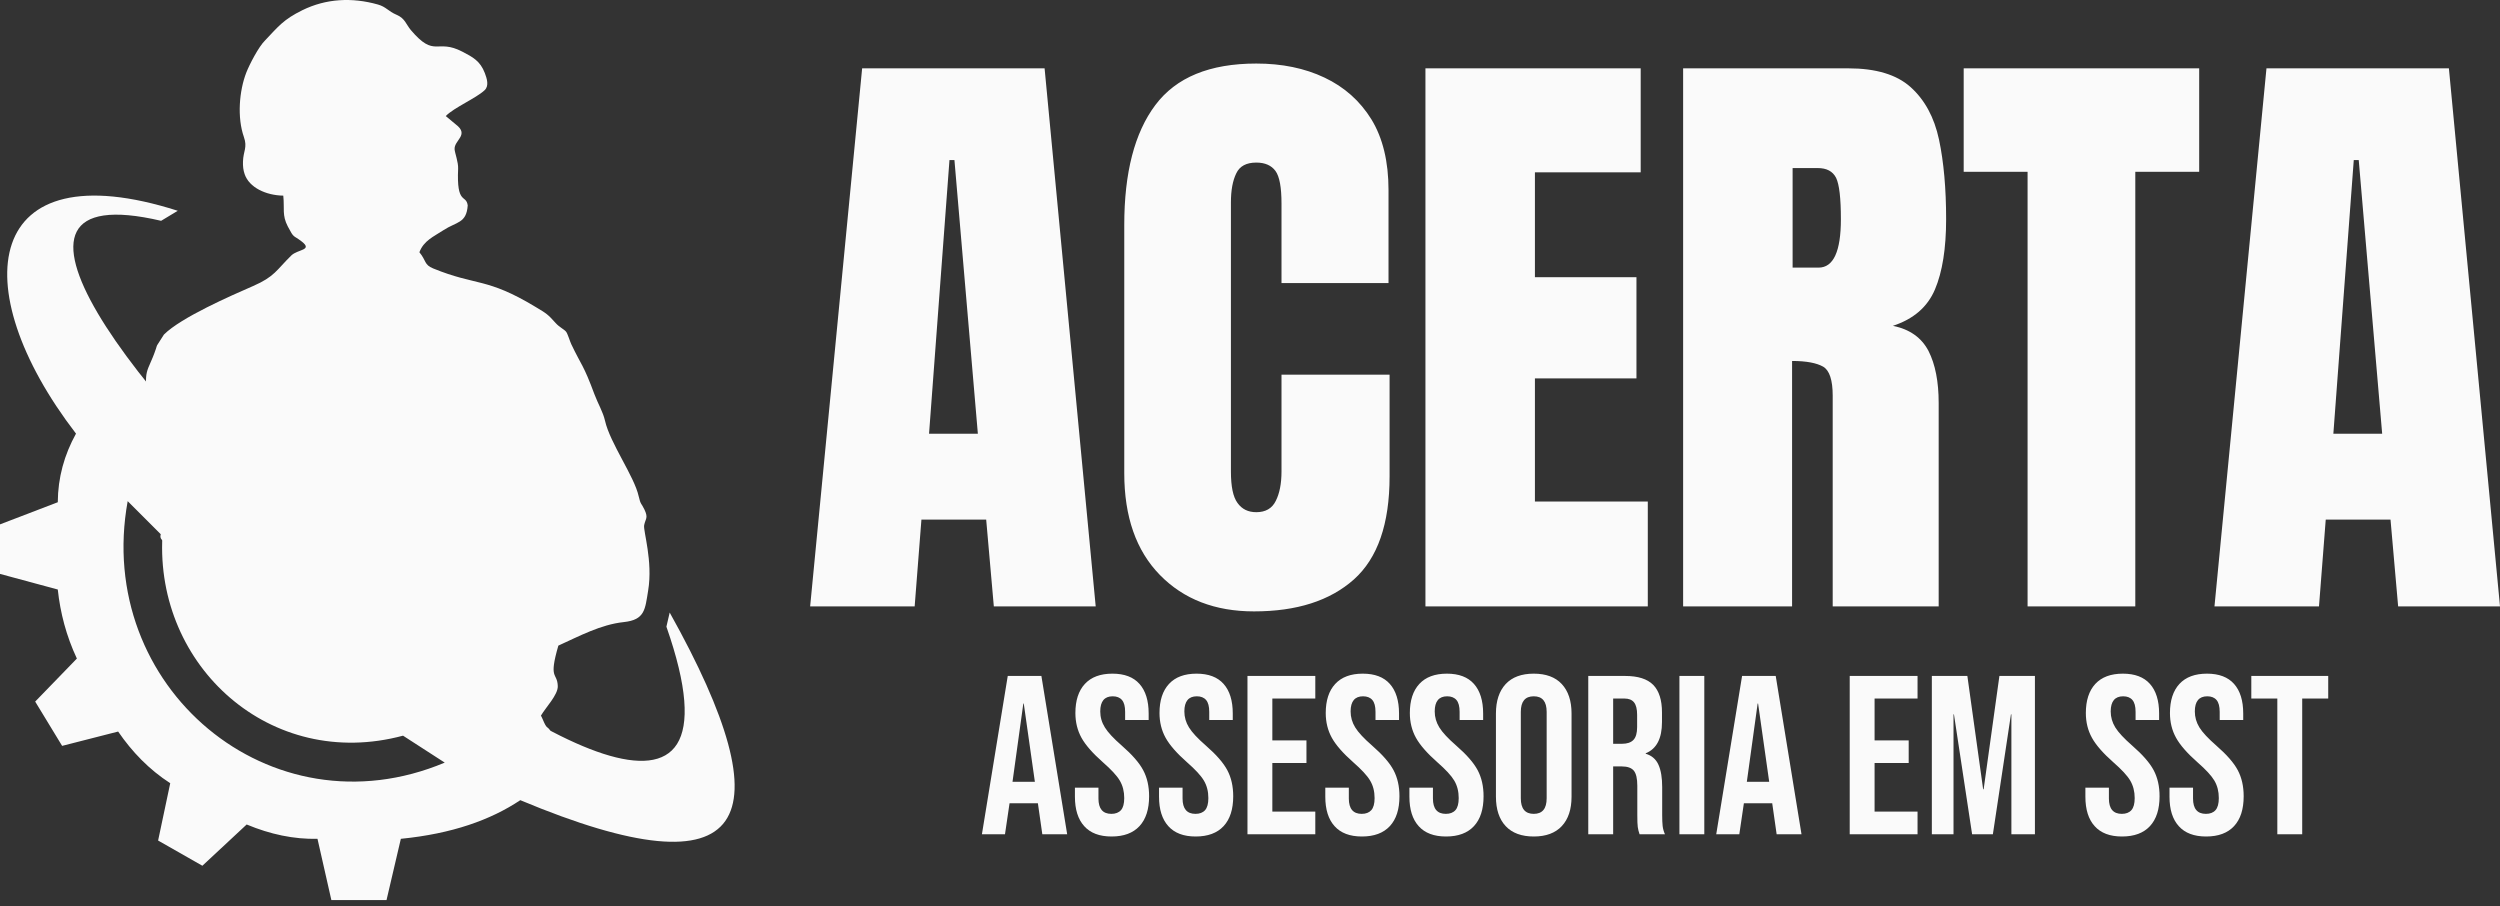
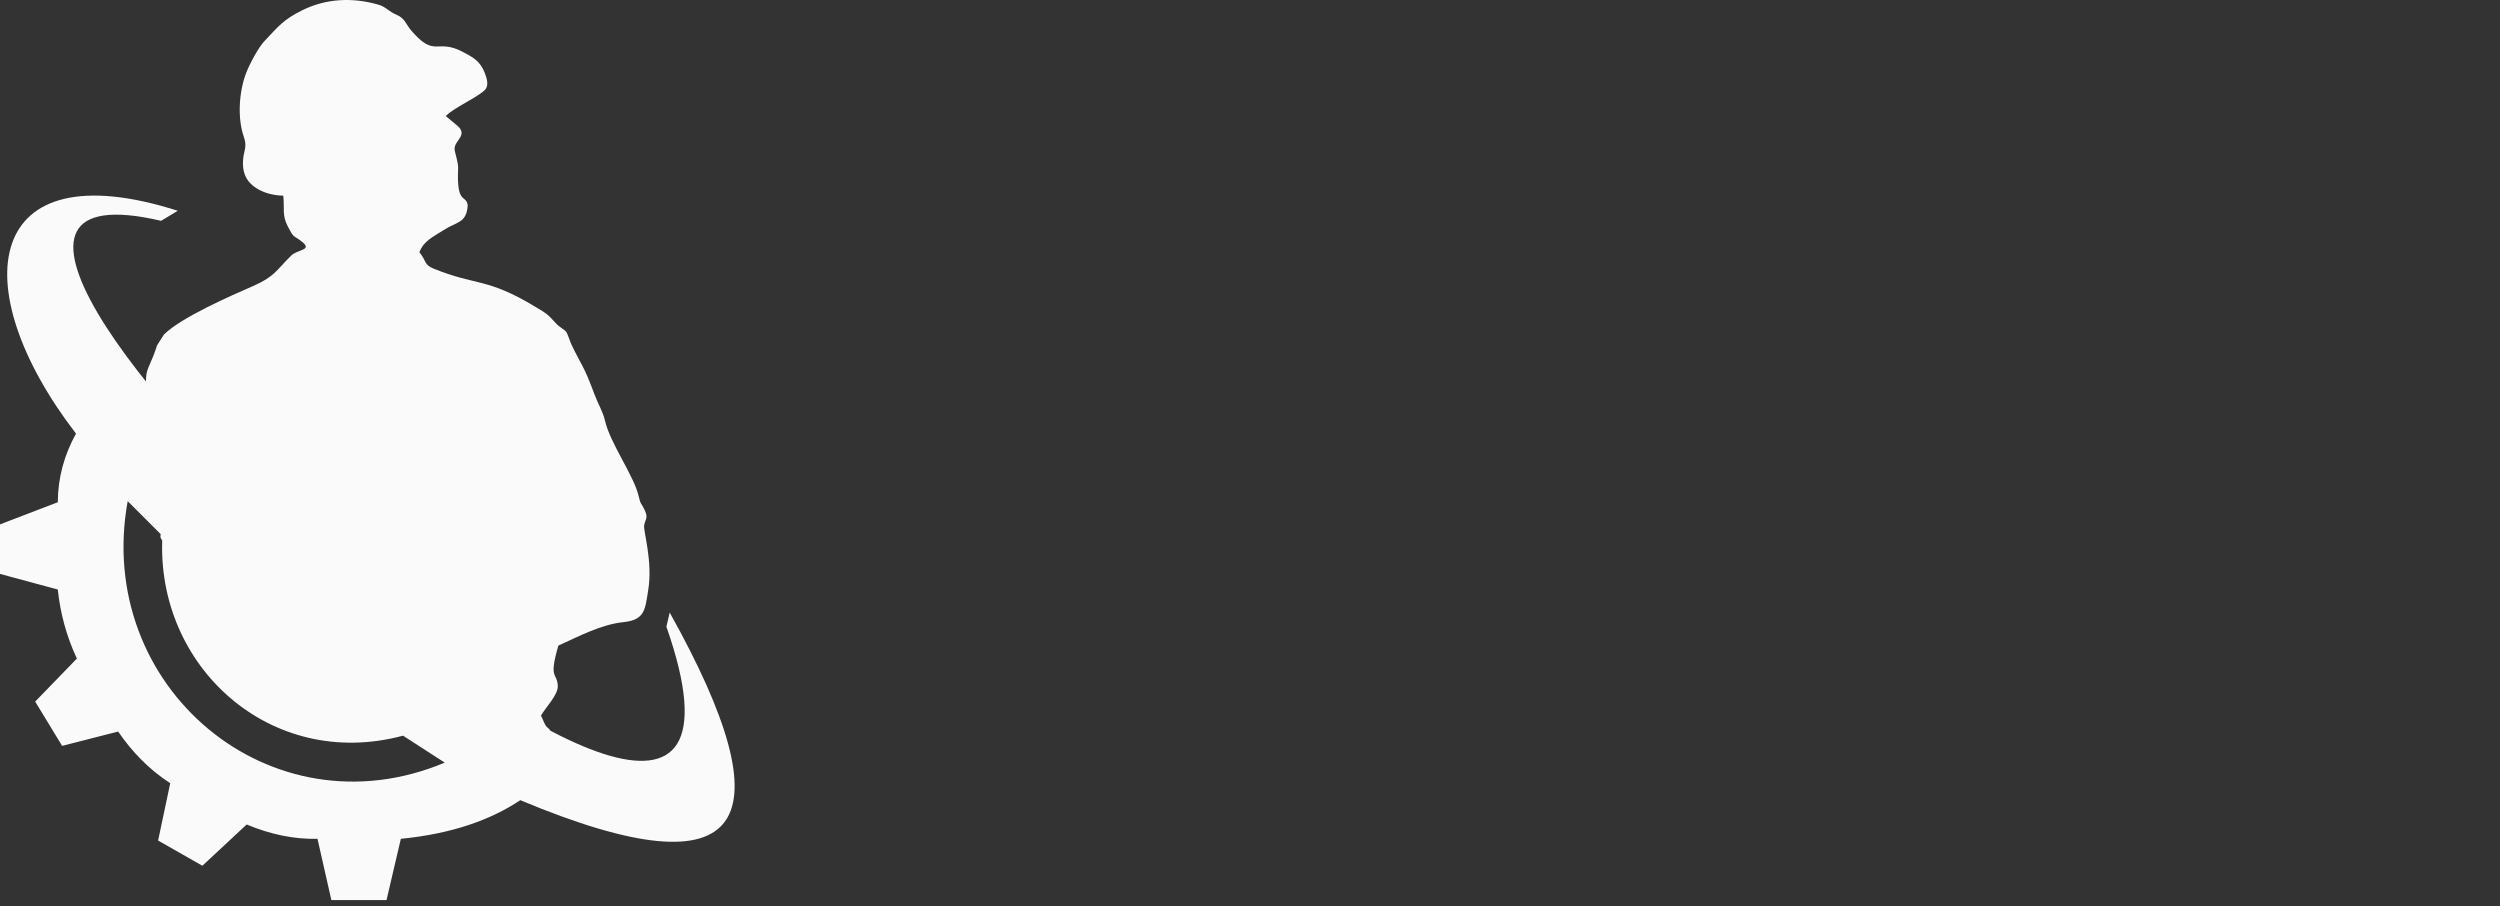
<svg xmlns="http://www.w3.org/2000/svg" width="160" height="58" viewBox="0 0 160 58" fill="none">
  <rect x="0" y="0" width="160" height="58" fill="#333333" stroke="none" />
  <path fill-rule="evenodd" clip-rule="evenodd" d="M34.62 45.8C34.709 45.954 34.795 46.205 34.896 46.386C35.053 46.663 35.122 46.526 35.253 46.858C35.374 47.168 35.365 47.77 35.444 48.161C37.076 56.12 19.434 38.478 13.577 41.732C13.216 41.195 11.947 41.739 11.855 40.825C11.784 40.119 11.661 38.259 11.968 37.694C12.093 37.462 12.261 37.459 12.44 37.327C12.255 37.011 12.191 36.896 12.036 36.516C11.885 36.15 11.746 36.12 11.541 35.787C11.304 35.399 11.067 34.931 10.7 34.767C9.954 34.432 10.384 34.139 10.445 33.747C10.493 33.45 10.294 33.344 10.231 33.072C10.159 32.76 10.139 31.792 10.08 31.363C9.927 30.238 9.977 30.145 9.945 29.043C9.944 28.987 9.749 27.306 9.744 27.285C9.649 26.898 9.574 26.407 9.512 25.989C9.139 23.469 9.426 23.969 9.982 22.315L10.027 22.167C10.036 22.144 10.045 22.12 10.054 22.098L10.492 21.412C11.588 20.315 14.808 18.912 16.2 18.305C17.585 17.701 17.686 17.288 18.644 16.35C19.051 15.951 20.041 16.024 19.31 15.456C18.75 15.022 18.833 15.289 18.417 14.488C18.041 13.763 18.217 13.367 18.13 12.521C17.018 12.503 15.948 12.001 15.657 11.145C15.566 10.879 15.542 10.644 15.551 10.334C15.572 9.654 15.847 9.442 15.609 8.767C15.169 7.517 15.31 5.81 15.761 4.65C15.967 4.12 16.558 2.983 16.962 2.59C17.818 1.687 18.145 1.245 19.355 0.651C20.859 -0.087 22.517 -0.182 24.182 0.288C24.718 0.438 24.827 0.711 25.396 0.954C25.926 1.181 25.99 1.566 26.294 1.924C27.843 3.749 27.928 2.441 29.593 3.308C30.256 3.654 30.733 3.899 31.03 4.679C31.162 5.026 31.311 5.494 31.017 5.772C30.48 6.282 29.044 6.89 28.529 7.428L29.159 7.953C30.075 8.638 29.048 8.966 29.094 9.559C29.113 9.806 29.338 10.374 29.32 10.799C29.212 13.151 29.834 12.411 29.934 13.146C29.854 14.304 29.218 14.182 28.379 14.733C27.74 15.151 27.125 15.398 26.841 16.144C27.291 16.684 27.134 16.941 27.722 17.18C30.494 18.313 31.125 17.742 34.261 19.635C34.996 20.077 35.042 20.097 35.564 20.677C35.811 20.952 36.094 21.064 36.23 21.231C36.33 21.355 36.474 21.842 36.56 22.025C37.23 23.432 37.326 23.3 38.042 25.227C38.27 25.842 38.591 26.353 38.722 26.932C39.042 28.353 40.596 30.49 40.875 31.759C40.998 32.312 41.056 32.211 41.244 32.61C41.506 33.167 41.308 33.181 41.225 33.618C41.158 33.971 41.792 35.909 41.483 37.786C41.283 39.008 41.281 39.669 39.917 39.814C38.45 39.97 37.082 40.709 35.735 41.319C35.09 43.539 35.664 42.996 35.698 43.907C35.719 44.466 34.926 45.272 34.62 45.8Z" fill="#FAFAFA" />
  <path fill-rule="evenodd" clip-rule="evenodd" d="M42.65 40.108C53.465 70.977 -14.886 8.237 10.312 14.132L11.377 13.49C-0.998 9.534 -2.384 18.321 4.864 27.752C4.114 29.107 3.707 30.565 3.698 32.143L0 33.56V36.73L3.698 37.729C3.857 39.221 4.241 40.696 4.92 42.148L2.252 44.901L3.976 47.736L7.561 46.819C8.461 48.132 9.551 49.257 10.895 50.126L10.119 53.794L12.952 55.408L15.787 52.767C17.298 53.398 18.808 53.719 20.319 53.684L21.207 57.603H24.738L25.654 53.684C28.939 53.358 31.401 52.476 33.299 51.211C48.053 57.388 50.342 52.594 42.86 39.203L42.65 40.108ZM28.463 48.807C17.315 53.492 6.011 43.944 8.172 32.074L10.396 34.298C9.927 42.635 17.315 49.361 25.794 47.083L28.463 48.807Z" fill="#FAFAFA" />
-   <path fill-rule="evenodd" clip-rule="evenodd" d="M51.849 38.811L55.177 4.374H66.854L70.125 38.811H63.605L63.116 33.256H58.971L58.538 38.811H51.849ZM59.459 27.759H62.583L61.084 10.245H60.766L59.459 27.759ZM80.256 39.129C77.769 39.129 75.758 38.357 74.235 36.8C72.714 35.244 71.953 33.075 71.953 30.281V14.391C71.953 11.052 72.611 8.497 73.941 6.725C75.27 4.952 77.416 4.067 80.403 4.067C82.039 4.067 83.493 4.361 84.765 4.965C86.036 5.566 87.036 6.452 87.774 7.645C88.501 8.837 88.865 10.348 88.865 12.165V18.116H82.016V13.028C82.016 11.995 81.892 11.301 81.629 10.939C81.368 10.586 80.96 10.405 80.403 10.405C79.767 10.405 79.336 10.632 79.12 11.097C78.892 11.564 78.779 12.176 78.779 12.948V30.178C78.779 31.133 78.915 31.802 79.2 32.189C79.484 32.587 79.881 32.78 80.403 32.78C80.994 32.78 81.415 32.541 81.652 32.053C81.892 31.575 82.016 30.951 82.016 30.178V23.977H88.933V30.496C88.933 33.529 88.171 35.721 86.65 37.084C85.117 38.447 82.993 39.129 80.256 39.129ZM91.228 38.811V4.374H105.004V11.029H98.235V17.742H104.733V24.216H98.235V32.099H105.459V38.811H91.228ZM107.72 38.811V4.374H118.294C120.055 4.374 121.383 4.771 122.281 5.577C123.177 6.383 123.791 7.497 124.098 8.939C124.403 10.382 124.552 12.085 124.552 14.027C124.552 15.902 124.313 17.401 123.837 18.525C123.36 19.65 122.462 20.422 121.145 20.853C122.224 21.07 122.985 21.615 123.427 22.467C123.859 23.319 124.075 24.431 124.075 25.784V38.811H117.293V25.329C117.293 24.33 117.089 23.705 116.681 23.466C116.26 23.228 115.602 23.102 114.693 23.102V38.811H107.72ZM114.727 17.128H116.386C117.339 17.128 117.817 16.095 117.817 14.027C117.817 12.677 117.714 11.802 117.51 11.381C117.293 10.96 116.908 10.756 116.328 10.756H114.727V17.128ZM129.765 38.811V10.996H125.676V4.374H140.748V10.996H136.659V38.811H129.765ZM141.726 38.811L145.054 4.374H156.729L160 38.811H153.481L152.993 33.256H148.847L148.415 38.811H141.726ZM149.335 27.759H152.459L150.959 10.245H150.641L149.335 27.759Z" fill="#FAFAFA" />
-   <path fill-rule="evenodd" clip-rule="evenodd" d="M64.496 43.261H66.649L68.299 53.392H66.708L66.421 51.381V51.41H64.611L64.319 53.392H62.843L64.496 43.261ZM66.232 50.037L65.521 45.026H65.493L64.8 50.037H66.232ZM68.795 50.988V50.41H70.301V51.106C70.301 51.759 70.577 52.087 71.127 52.087C71.392 52.087 71.598 52.009 71.743 51.849C71.882 51.69 71.951 51.435 71.951 51.077C71.951 50.651 71.856 50.278 71.664 49.954C71.471 49.63 71.11 49.245 70.59 48.789C69.933 48.21 69.474 47.685 69.214 47.217C68.957 46.749 68.825 46.221 68.825 45.633C68.825 44.833 69.025 44.21 69.432 43.771C69.838 43.332 70.425 43.114 71.196 43.114C71.959 43.114 72.538 43.332 72.927 43.771C73.317 44.21 73.514 44.842 73.514 45.662V46.081H72.008V45.559C72.008 45.211 71.944 44.96 71.807 44.801C71.672 44.641 71.471 44.563 71.213 44.563C70.683 44.563 70.416 44.887 70.416 45.531C70.416 45.895 70.514 46.241 70.713 46.557C70.909 46.876 71.27 47.263 71.792 47.717C72.456 48.296 72.915 48.821 73.165 49.294C73.416 49.765 73.543 50.324 73.543 50.959C73.543 51.793 73.337 52.428 72.927 52.872C72.518 53.314 71.922 53.536 71.139 53.536C70.367 53.536 69.785 53.314 69.391 52.875C68.993 52.436 68.795 51.808 68.795 50.988ZM74.178 50.988V50.41H75.684V51.106C75.684 51.759 75.961 52.087 76.51 52.087C76.776 52.087 76.981 52.009 77.126 51.849C77.265 51.69 77.335 51.435 77.335 51.077C77.335 50.651 77.239 50.278 77.047 49.954C76.854 49.63 76.493 49.245 75.973 48.789C75.316 48.21 74.857 47.685 74.598 47.217C74.34 46.749 74.208 46.221 74.208 45.633C74.208 44.833 74.409 44.21 74.816 43.771C75.221 43.332 75.809 43.114 76.579 43.114C77.342 43.114 77.921 43.332 78.311 43.771C78.701 44.21 78.897 44.842 78.897 45.662V46.081H77.391V45.559C77.391 45.211 77.327 44.96 77.19 44.801C77.055 44.641 76.854 44.563 76.596 44.563C76.067 44.563 75.799 44.887 75.799 45.531C75.799 45.895 75.898 46.241 76.096 46.557C76.292 46.876 76.653 47.263 77.175 47.717C77.84 48.296 78.298 48.821 78.549 49.294C78.799 49.765 78.926 50.324 78.926 50.959C78.926 51.793 78.721 52.428 78.311 52.872C77.901 53.314 77.305 53.536 76.522 53.536C75.75 53.536 75.169 53.314 74.774 52.875C74.376 52.436 74.178 51.808 74.178 50.988ZM79.838 43.261H84.179V44.706H81.43V47.386H83.613V48.833H81.43V51.943H84.179V53.392H79.838V43.261ZM84.819 50.988V50.41H86.325V51.106C86.325 51.759 86.6 52.087 87.149 52.087C87.416 52.087 87.62 52.009 87.765 51.849C87.904 51.69 87.974 51.435 87.974 51.077C87.974 50.651 87.88 50.278 87.686 49.954C87.493 49.63 87.132 49.245 86.612 48.789C85.955 48.21 85.496 47.685 85.237 47.217C84.979 46.749 84.847 46.221 84.847 45.633C84.847 44.833 85.048 44.21 85.455 43.771C85.861 43.332 86.448 43.114 87.218 43.114C87.983 43.114 88.56 43.332 88.95 43.771C89.34 44.21 89.538 44.842 89.538 45.662V46.081H88.032V45.559C88.032 45.211 87.966 44.96 87.831 44.801C87.694 44.641 87.493 44.563 87.235 44.563C86.706 44.563 86.439 44.887 86.439 45.531C86.439 45.895 86.538 46.241 86.735 46.557C86.931 46.876 87.292 47.263 87.814 47.717C88.478 48.296 88.938 48.821 89.188 49.294C89.438 49.765 89.565 50.324 89.565 50.959C89.565 51.793 89.361 52.428 88.95 52.872C88.54 53.314 87.944 53.536 87.162 53.536C86.389 53.536 85.808 53.314 85.413 52.875C85.016 52.436 84.819 51.808 84.819 50.988ZM90.202 50.988V50.41H91.708V51.106C91.708 51.759 91.983 52.087 92.532 52.087C92.799 52.087 93.004 52.009 93.148 51.849C93.288 51.69 93.357 51.435 93.357 51.077C93.357 50.651 93.263 50.278 93.07 49.954C92.876 49.63 92.516 49.245 91.995 48.789C91.338 48.21 90.879 47.685 90.62 47.217C90.362 46.749 90.23 46.221 90.23 45.633C90.23 44.833 90.431 44.21 90.838 43.771C91.243 43.332 91.831 43.114 92.602 43.114C93.366 43.114 93.943 43.332 94.333 43.771C94.723 44.21 94.921 44.842 94.921 45.662V46.081H93.415V45.559C93.415 45.211 93.349 44.96 93.214 44.801C93.077 44.641 92.876 44.563 92.618 44.563C92.089 44.563 91.822 44.887 91.822 45.531C91.822 45.895 91.921 46.241 92.118 46.557C92.314 46.876 92.675 47.263 93.197 47.717C93.862 48.296 94.321 48.821 94.571 49.294C94.821 49.765 94.948 50.324 94.948 50.959C94.948 51.793 94.744 52.428 94.333 52.872C93.923 53.314 93.328 53.536 92.545 53.536C91.773 53.536 91.191 53.314 90.796 52.875C90.399 52.436 90.202 51.808 90.202 50.988ZM95.74 50.988V45.662C95.74 44.855 95.949 44.227 96.364 43.779C96.778 43.335 97.378 43.114 98.161 43.114C98.941 43.114 99.54 43.335 99.954 43.779C100.369 44.227 100.579 44.855 100.579 45.662V50.988C100.579 51.8 100.369 52.428 99.954 52.872C99.54 53.314 98.941 53.536 98.161 53.536C97.378 53.536 96.778 53.314 96.364 52.872C95.949 52.428 95.74 51.8 95.74 50.988ZM98.986 51.09V45.559C98.986 44.894 98.711 44.563 98.161 44.563C97.607 44.563 97.332 44.894 97.332 45.559V51.09C97.332 51.756 97.607 52.087 98.161 52.087C98.711 52.087 98.986 51.756 98.986 51.09ZM101.649 43.261H104.008C104.829 43.261 105.428 43.45 105.806 43.832C106.179 44.214 106.367 44.801 106.367 45.593V46.212C106.367 47.266 106.019 47.931 105.325 48.21V48.239C105.712 48.354 105.982 48.588 106.142 48.945C106.303 49.301 106.38 49.782 106.38 50.38V52.161C106.38 52.453 106.389 52.686 106.409 52.863C106.429 53.039 106.478 53.216 106.556 53.392H104.932C104.874 53.228 104.837 53.073 104.817 52.929C104.795 52.784 104.788 52.522 104.788 52.149V50.294C104.788 49.831 104.714 49.51 104.567 49.326C104.415 49.142 104.157 49.051 103.792 49.051H103.242V53.392H101.649V43.261ZM103.819 47.602C104.135 47.602 104.378 47.521 104.538 47.357C104.697 47.192 104.776 46.917 104.776 46.532V45.748C104.776 45.383 104.71 45.117 104.579 44.953C104.447 44.788 104.243 44.706 103.964 44.706H103.242V47.602H103.819ZM107.483 43.261H109.075V53.392H107.483V43.261ZM111.493 43.261H113.646L115.296 53.392H113.705L113.418 51.381V51.41H111.608L111.316 53.392H109.839L111.493 43.261ZM113.229 50.037L112.518 45.026H112.489L111.797 50.037H113.229ZM118.382 43.261H122.723V44.706H119.973V47.386H122.156V48.833H119.973V51.943H122.723V53.392H118.382V43.261ZM123.638 43.261H125.911L126.921 50.513H126.953L127.962 43.261H130.235V53.392H128.729V45.719H128.701L127.544 53.392H126.215L125.053 45.719H125.025V53.392H123.638V43.261ZM133.465 50.988V50.41H134.97V51.106C134.97 51.759 135.245 52.087 135.795 52.087C136.062 52.087 136.267 52.009 136.41 51.849C136.55 51.69 136.62 51.435 136.62 51.077C136.62 50.651 136.525 50.278 136.333 49.954C136.14 49.63 135.779 49.245 135.257 48.789C134.6 48.21 134.141 47.685 133.884 47.217C133.624 46.749 133.494 46.221 133.494 45.633C133.494 44.833 133.695 44.21 134.1 43.771C134.507 43.332 135.093 43.114 135.865 43.114C136.628 43.114 137.207 43.332 137.597 43.771C137.987 44.21 138.183 44.842 138.183 45.662V46.081H136.677V45.559C136.677 45.211 136.611 44.96 136.476 44.801C136.341 44.641 136.14 44.563 135.882 44.563C135.353 44.563 135.085 44.887 135.085 45.531C135.085 45.895 135.184 46.241 135.38 46.557C135.578 46.876 135.939 47.263 136.459 47.717C137.124 48.296 137.584 48.821 137.835 49.294C138.085 49.765 138.212 50.324 138.212 50.959C138.212 51.793 138.007 52.428 137.597 52.872C137.187 53.314 136.591 53.536 135.807 53.536C135.036 53.536 134.453 53.314 134.06 52.875C133.661 52.436 133.465 51.808 133.465 50.988ZM138.848 50.988V50.41H140.354V51.106C140.354 51.759 140.628 52.087 141.178 52.087C141.445 52.087 141.651 52.009 141.793 51.849C141.933 51.69 142.004 51.435 142.004 51.077C142.004 50.651 141.909 50.278 141.717 49.954C141.523 49.63 141.163 49.245 140.641 48.789C139.984 48.21 139.525 47.685 139.267 47.217C139.007 46.749 138.877 46.221 138.877 45.633C138.877 44.833 139.078 44.21 139.483 43.771C139.89 43.332 140.476 43.114 141.248 43.114C142.011 43.114 142.59 43.332 142.98 43.771C143.37 44.21 143.566 44.842 143.566 45.662V46.081H142.06V45.559C142.06 45.211 141.994 44.96 141.859 44.801C141.724 44.641 141.523 44.563 141.265 44.563C140.736 44.563 140.469 44.887 140.469 45.531C140.469 45.895 140.567 46.241 140.763 46.557C140.961 46.876 141.322 47.263 141.843 47.717C142.507 48.296 142.968 48.821 143.218 49.294C143.468 49.765 143.595 50.324 143.595 50.959C143.595 51.793 143.39 52.428 142.98 52.872C142.57 53.314 141.975 53.536 141.19 53.536C140.42 53.536 139.836 53.314 139.443 52.875C139.044 52.436 138.848 51.808 138.848 50.988ZM145.749 44.706H144.084V43.261H149.006V44.706H147.341V53.392H145.749V44.706Z" fill="#FAFAFA" />
</svg>